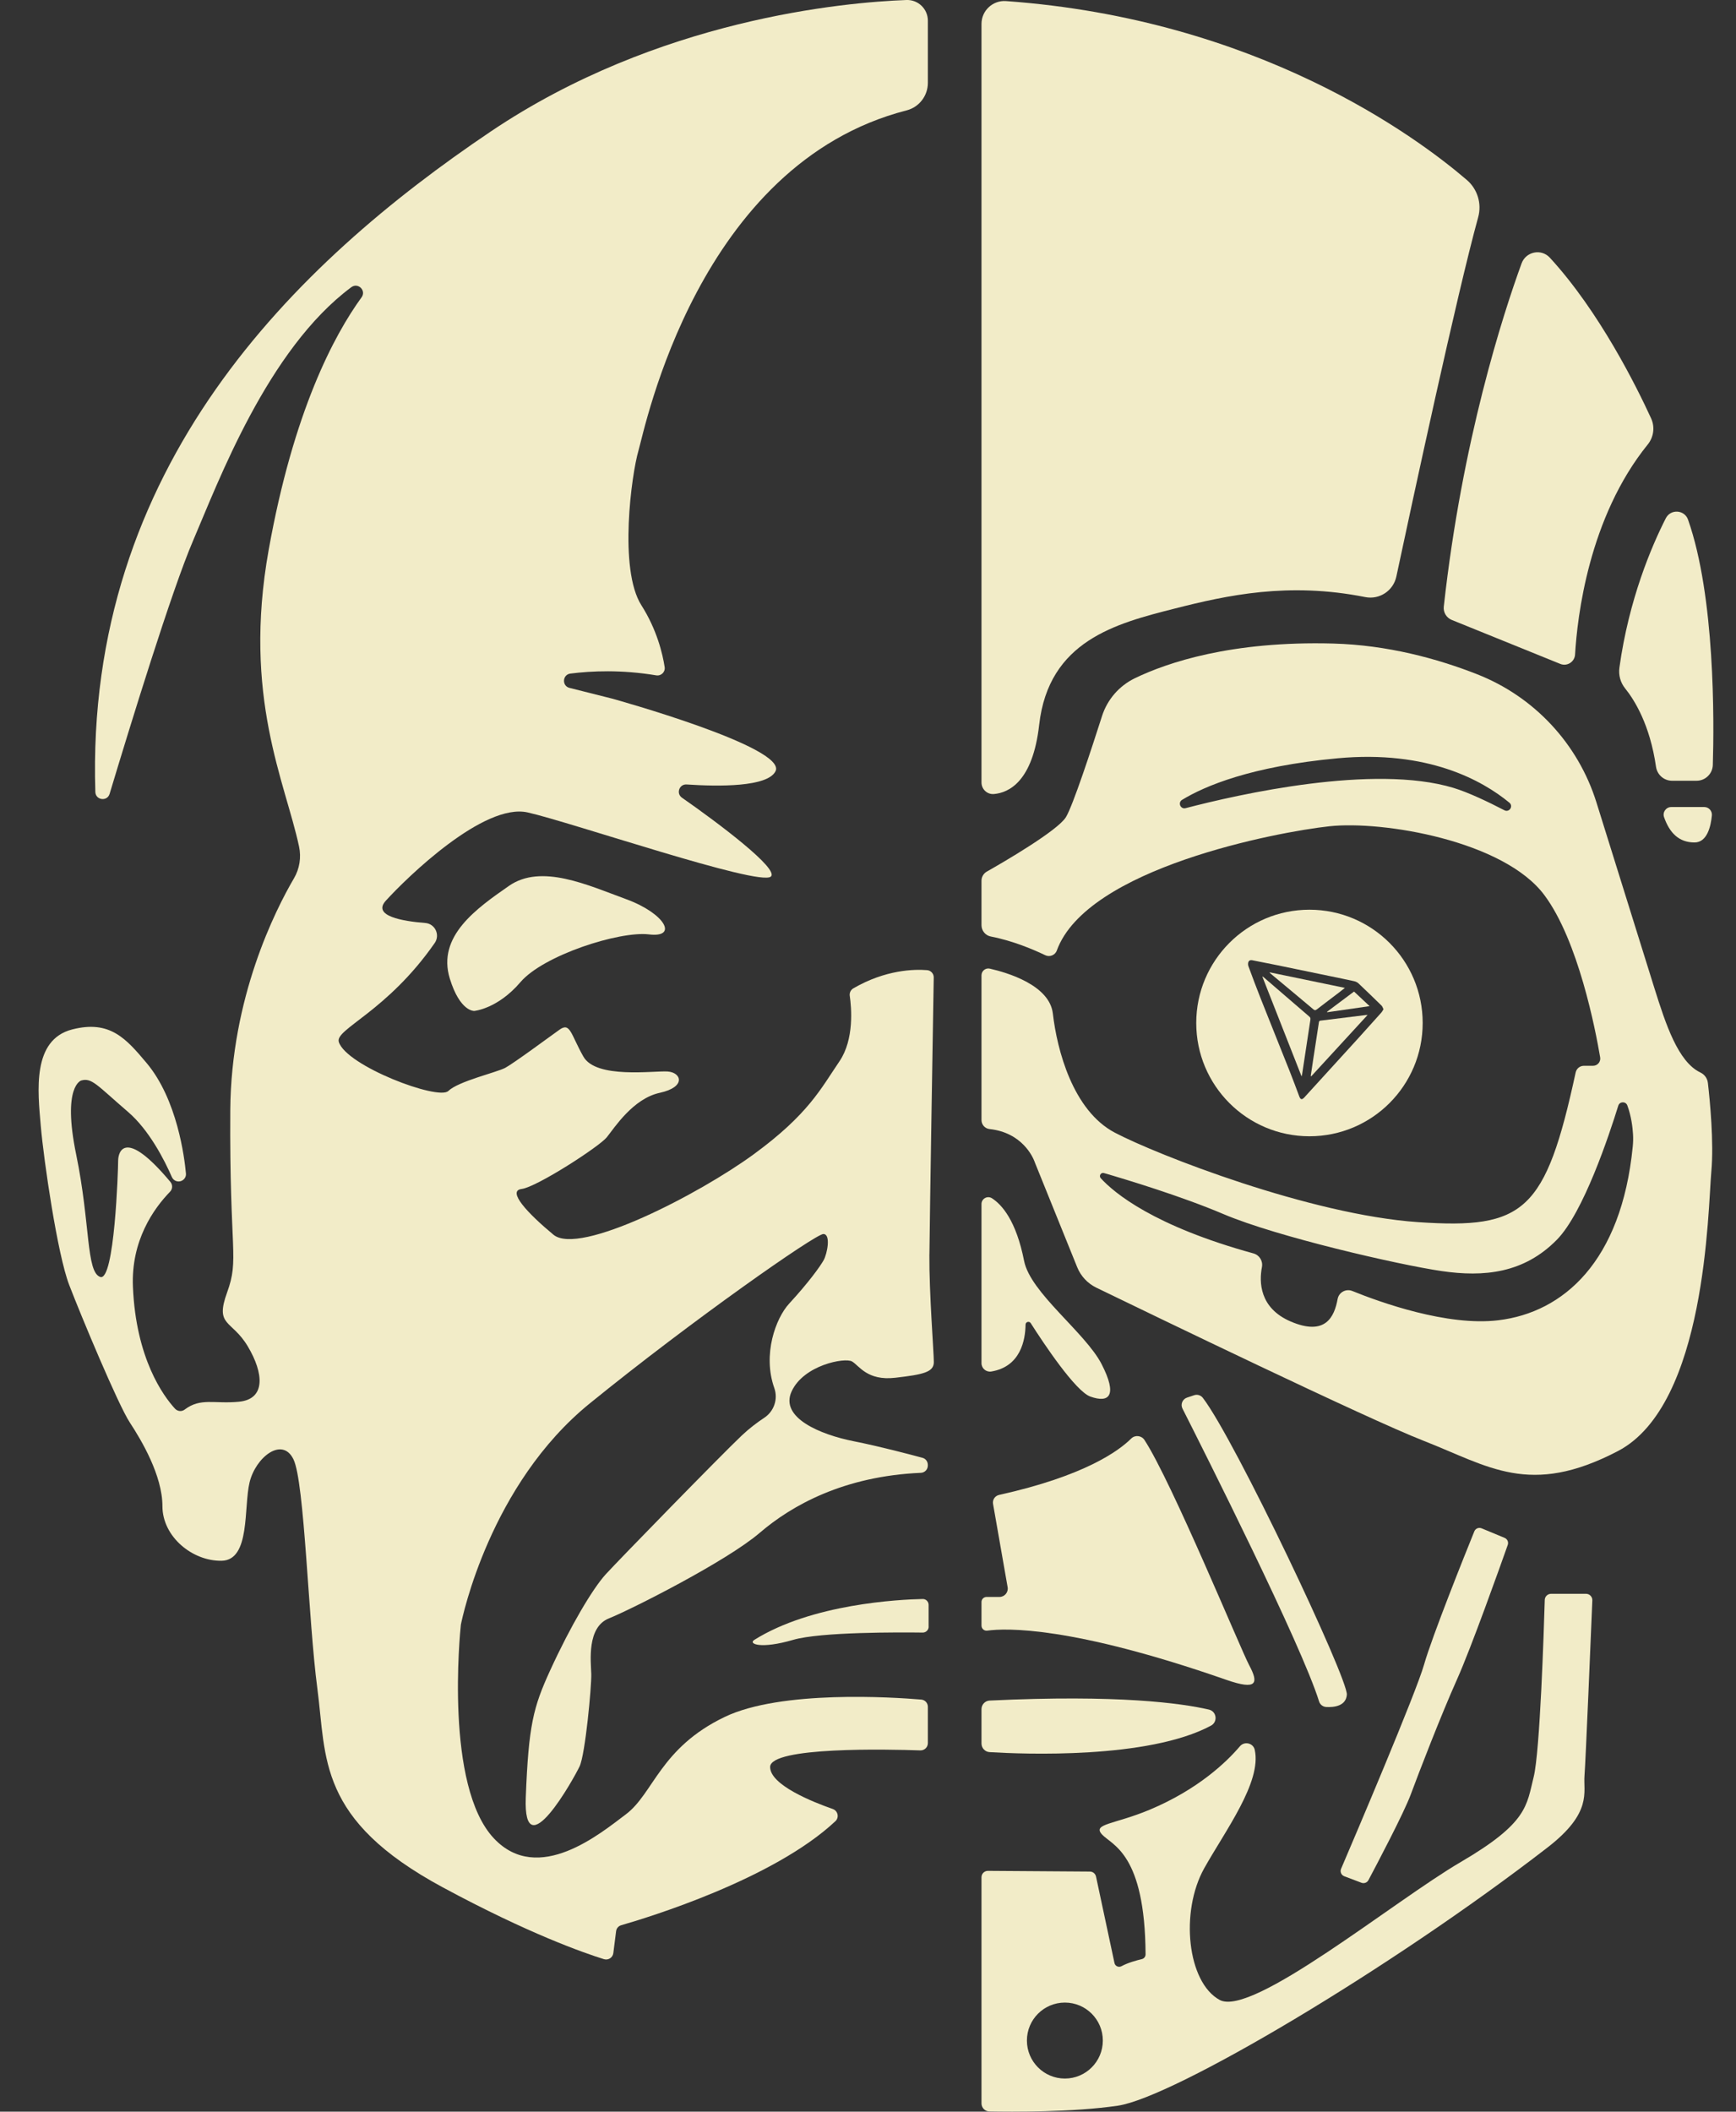
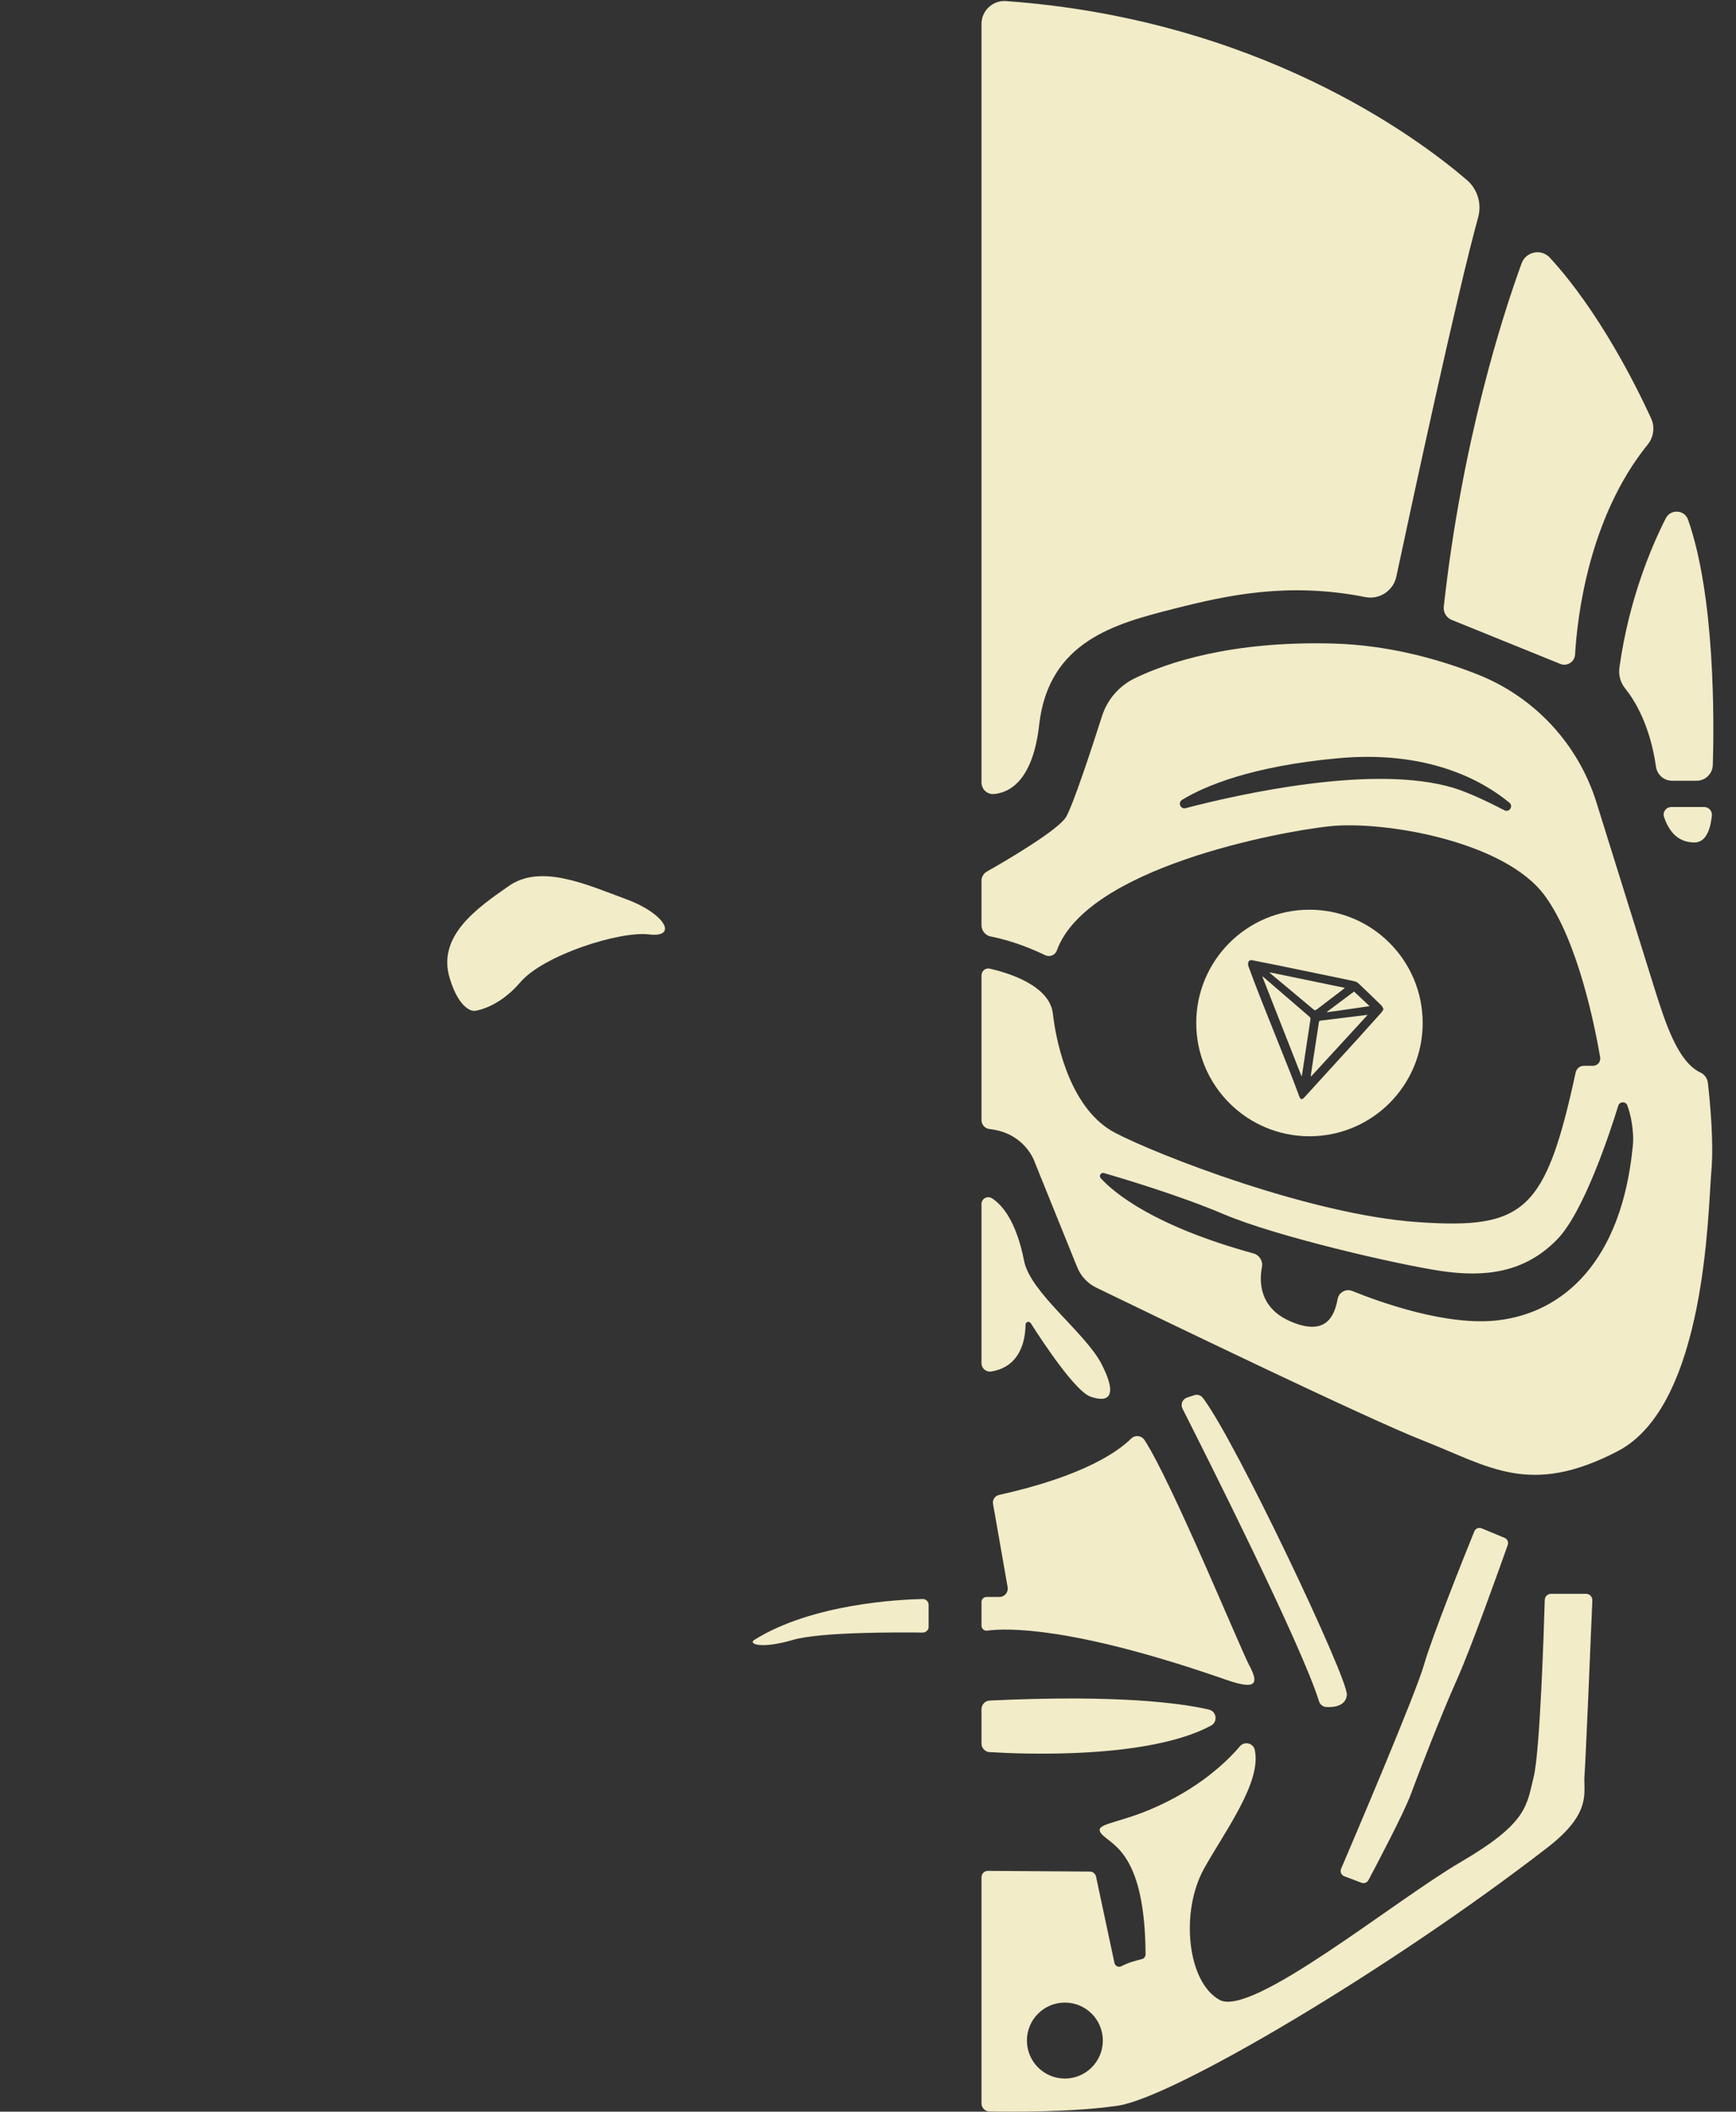
<svg xmlns="http://www.w3.org/2000/svg" width="37" height="45" viewBox="0 0 37 45" fill="none">
  <rect x="0" y="0" width="37" height="45" fill="#333333" stroke="none" />
-   <path d="M19.809 26.732C19.815 25.991 19.887 21.664 19.901 20.831C19.903 20.749 19.84 20.68 19.759 20.674C19.49 20.652 18.876 20.662 18.187 21.062C18.133 21.094 18.102 21.156 18.111 21.219C18.148 21.471 18.209 22.149 17.892 22.616C17.495 23.199 17.232 23.743 16.068 24.595C14.904 25.447 12.348 26.768 11.796 26.312C11.245 25.855 10.8 25.377 11.118 25.337C11.435 25.299 12.771 24.436 12.933 24.235C13.095 24.034 13.491 23.411 14.062 23.288C14.632 23.164 14.522 22.853 14.23 22.834C13.938 22.814 12.706 22.996 12.434 22.516C12.162 22.036 12.155 21.776 11.922 21.945C11.688 22.113 10.949 22.658 10.768 22.756C10.586 22.853 9.769 23.041 9.555 23.249C9.341 23.456 7.382 22.715 7.221 22.204C7.135 21.931 8.246 21.561 9.265 20.096C9.385 19.923 9.273 19.685 9.064 19.669C8.579 19.631 7.928 19.52 8.223 19.194C8.674 18.697 10.313 17.103 11.246 17.313C12.178 17.523 16.172 18.891 16.428 18.681C16.62 18.524 15.306 17.536 14.535 16.999C14.406 16.909 14.477 16.707 14.634 16.717C15.321 16.763 16.36 16.773 16.529 16.435C16.786 15.922 13.048 14.888 13.048 14.888L12.138 14.659C11.972 14.617 11.986 14.376 12.157 14.354C12.606 14.297 13.246 14.268 13.987 14.392C14.092 14.409 14.183 14.319 14.166 14.215C14.123 13.934 14.001 13.418 13.67 12.898C13.181 12.128 13.462 10.1 13.607 9.606C13.747 9.128 14.876 3.493 19.324 2.352C19.591 2.283 19.776 2.041 19.776 1.765V0.441C19.776 0.191 19.569 -0.009 19.32 0C17.996 0.049 14.026 0.402 10.46 2.802C6.278 5.618 1.814 9.952 2.032 16.877C2.038 17.053 2.285 17.086 2.336 16.918C2.771 15.473 3.661 12.577 4.115 11.522C4.65 10.277 5.701 7.446 7.488 6.12C7.631 6.014 7.811 6.191 7.707 6.335C7.119 7.145 6.255 8.765 5.726 11.721C5.165 14.855 6.081 16.664 6.374 18.041C6.423 18.272 6.385 18.512 6.266 18.716C5.867 19.397 4.924 21.26 4.908 23.662C4.889 26.709 5.104 26.815 4.84 27.543C4.575 28.271 4.939 28.117 5.281 28.691C5.623 29.264 5.667 29.816 5.093 29.871C4.57 29.922 4.277 29.779 3.936 30.038C3.872 30.087 3.783 30.077 3.729 30.018C3.483 29.75 2.897 28.953 2.833 27.422C2.791 26.437 3.275 25.755 3.625 25.395C3.68 25.338 3.683 25.248 3.632 25.187C2.66 24.025 2.518 24.544 2.518 24.737C2.518 24.93 2.441 27.313 2.137 27.212C1.834 27.111 1.927 26.076 1.624 24.605C1.32 23.134 1.733 23.025 1.733 23.025C1.958 22.962 2.067 23.126 2.728 23.694C3.179 24.081 3.504 24.718 3.664 25.085C3.705 25.177 3.822 25.207 3.901 25.145L3.904 25.143C3.946 25.111 3.968 25.059 3.963 25.007C3.932 24.669 3.778 23.43 3.124 22.652C2.69 22.137 2.345 21.731 1.54 21.937C0.679 22.157 0.805 23.251 0.869 23.992C0.933 24.733 1.225 26.735 1.475 27.383C1.724 28.032 2.517 29.934 2.767 30.314C3.017 30.695 3.462 31.445 3.462 32.097C3.462 32.749 4.103 33.271 4.723 33.26C5.342 33.249 5.19 32.118 5.32 31.586C5.45 31.053 6.015 30.608 6.254 31.097C6.493 31.586 6.568 34.505 6.764 35.984C6.96 37.464 6.757 38.775 9.436 40.219C11.265 41.206 12.447 41.618 12.872 41.75C12.965 41.778 13.06 41.717 13.072 41.621L13.131 41.155C13.138 41.094 13.182 41.043 13.242 41.026C13.789 40.869 16.481 40.052 17.806 38.809C17.89 38.73 17.859 38.589 17.75 38.55C17.311 38.397 16.414 38.036 16.414 37.655C16.414 37.218 18.946 37.278 19.615 37.301C19.703 37.304 19.776 37.234 19.776 37.146V36.372C19.776 36.291 19.714 36.224 19.634 36.218C19.029 36.167 16.649 36.013 15.45 36.586C14.069 37.247 13.93 38.22 13.34 38.663C12.807 39.062 11.473 40.183 10.526 39.175C9.476 38.057 9.805 34.795 9.822 34.63C9.823 34.625 9.823 34.621 9.824 34.616C9.856 34.46 10.445 31.632 12.57 29.907C14.757 28.131 17.382 26.297 17.548 26.297C17.714 26.297 17.631 26.719 17.554 26.856C17.477 26.992 17.239 27.324 16.818 27.782C16.534 28.092 16.249 28.862 16.503 29.579C16.587 29.816 16.496 30.078 16.286 30.215C16.142 30.31 15.974 30.435 15.808 30.592C15.363 31.014 13.18 33.252 12.906 33.553C12.633 33.855 12.165 34.636 11.722 35.604C11.368 36.379 11.265 36.762 11.206 38.305C11.147 39.847 12.232 37.898 12.353 37.642C12.474 37.386 12.609 35.941 12.602 35.673C12.594 35.406 12.503 34.678 12.978 34.488C13.454 34.297 15.486 33.271 16.193 32.664C16.88 32.075 17.99 31.457 19.626 31.386C19.709 31.383 19.775 31.315 19.775 31.232V31.216C19.775 31.146 19.729 31.084 19.661 31.066C19.4 30.995 18.74 30.821 18.192 30.712C17.491 30.573 16.613 30.213 16.872 29.651C17.131 29.088 18.009 28.924 18.16 29.013C18.312 29.101 18.482 29.43 19.082 29.36C19.682 29.291 19.903 29.24 19.903 29.026C19.903 28.811 19.802 27.553 19.808 26.732H19.809Z" fill="#F2ECC8" />
  <path d="M10.108 21.543C10.108 21.543 10.604 21.501 11.092 20.93C11.579 20.358 13.201 19.837 13.831 19.912C14.461 19.988 14.175 19.467 13.352 19.164C12.528 18.862 11.537 18.399 10.848 18.878C10.159 19.358 9.309 19.949 9.587 20.854C9.806 21.565 10.108 21.543 10.108 21.543L10.108 21.543Z" fill="#F2ECC8" />
  <path d="M20.919 0.509V16.675C20.919 16.818 21.04 16.933 21.183 16.921C21.501 16.894 22.011 16.656 22.148 15.448C22.351 13.654 23.784 13.287 25.031 12.97C26.156 12.684 27.459 12.398 29.099 12.724C29.402 12.784 29.697 12.588 29.761 12.286C30.097 10.71 31.05 6.277 31.505 4.629C31.585 4.339 31.49 4.029 31.262 3.834C30.179 2.906 26.801 0.408 21.441 0.023C21.159 0.003 20.919 0.227 20.919 0.509H20.919Z" fill="#F2ECC8" />
  <path d="M30.942 13.211L33.255 14.148C33.4 14.207 33.561 14.105 33.57 13.948C33.617 13.148 33.86 11.028 35.119 9.472C35.246 9.315 35.275 9.1 35.191 8.916C34.884 8.246 34.087 6.637 33.032 5.491C32.85 5.293 32.522 5.36 32.43 5.613C32.035 6.696 31.163 9.385 30.772 12.926C30.758 13.049 30.828 13.165 30.942 13.211L30.942 13.211Z" fill="#F2ECC8" />
  <path d="M20.919 29.05V25.657C20.919 25.543 21.045 25.474 21.142 25.535C21.352 25.67 21.658 26.01 21.827 26.87C21.962 27.552 23.133 28.397 23.479 29.07C23.824 29.742 23.642 29.905 23.239 29.761C22.922 29.648 22.244 28.629 21.968 28.196C21.936 28.147 21.859 28.168 21.858 28.227C21.854 28.551 21.755 29.124 21.127 29.227C21.018 29.244 20.919 29.16 20.919 29.05H20.919Z" fill="#F2ECC8" />
  <path d="M19.792 34.665V34.2C19.792 34.13 19.735 34.073 19.665 34.075C19.164 34.085 17.302 34.178 16.077 34.946C15.94 35.032 16.215 35.147 16.903 34.946C17.491 34.774 19.187 34.784 19.666 34.79C19.735 34.791 19.793 34.735 19.793 34.665L19.792 34.665Z" fill="#F2ECC8" />
  <path d="M20.919 34.642C20.919 34.707 20.976 34.758 21.041 34.749C21.433 34.695 22.83 34.644 26.133 35.796C26.806 36.031 26.825 35.862 26.624 35.485C26.442 35.145 24.975 31.579 24.393 30.687C24.329 30.589 24.192 30.574 24.109 30.656C23.847 30.917 23.117 31.453 21.293 31.857C21.206 31.877 21.15 31.96 21.165 32.047L21.476 33.823C21.495 33.932 21.411 34.031 21.302 34.031H21.027C20.967 34.031 20.919 34.079 20.919 34.139V34.642Z" fill="#F2ECC8" />
  <path d="M21.092 37.338C21.796 37.381 24.475 37.491 25.811 36.773C25.96 36.692 25.931 36.469 25.765 36.431C25.181 36.296 23.833 36.108 21.094 36.239C20.996 36.243 20.919 36.324 20.919 36.422V37.154C20.919 37.251 20.994 37.332 21.091 37.338L21.092 37.338Z" fill="#F2ECC8" />
  <path d="M25.203 30.018C25.657 30.915 27.739 35.048 28.114 36.258C28.135 36.325 28.195 36.372 28.265 36.376C28.424 36.385 28.686 36.362 28.706 36.115C28.733 35.772 26.325 30.686 25.637 29.789C25.594 29.732 25.519 29.709 25.452 29.732L25.299 29.783C25.202 29.816 25.156 29.927 25.203 30.018Z" fill="#F2ECC8" />
  <path d="M28.651 39.983L29.018 40.122C29.074 40.143 29.138 40.119 29.166 40.066C29.34 39.738 29.922 38.636 30.068 38.24C30.241 37.774 30.708 36.561 31.054 35.788C31.355 35.117 31.976 33.373 32.135 32.923C32.157 32.863 32.127 32.796 32.068 32.772L31.579 32.569C31.517 32.543 31.447 32.572 31.422 32.635C31.233 33.1 30.52 34.879 30.353 35.468C30.181 36.077 28.857 39.184 28.583 39.824C28.556 39.887 28.587 39.959 28.651 39.983L28.651 39.983Z" fill="#F2ECC8" />
  <path d="M35.638 16.638H36.16C36.347 16.638 36.5 16.489 36.506 16.302C36.534 15.371 36.555 12.715 35.978 11.074C35.903 10.861 35.607 10.842 35.504 11.044C35.201 11.64 34.717 12.77 34.515 14.228C34.493 14.386 34.537 14.546 34.637 14.67C34.835 14.915 35.166 15.443 35.295 16.339C35.319 16.51 35.465 16.638 35.638 16.638Z" fill="#F2ECC8" />
  <path d="M35.62 17.198H36.324C36.42 17.198 36.494 17.28 36.486 17.376C36.465 17.599 36.389 17.953 36.116 17.953C35.783 17.953 35.584 17.748 35.467 17.415C35.429 17.309 35.508 17.198 35.62 17.198H35.62Z" fill="#F2ECC8" />
  <path d="M36.401 23.078C36.39 22.982 36.331 22.898 36.243 22.856C35.766 22.631 35.504 21.831 35.262 21.061C35.101 20.549 34.484 18.57 34.026 17.101C33.636 15.85 32.699 14.845 31.479 14.367C30.632 14.035 29.574 13.746 28.416 13.714C26.241 13.655 24.875 14.121 24.186 14.454C23.853 14.616 23.601 14.906 23.488 15.259C23.266 15.953 22.866 17.173 22.718 17.414C22.543 17.7 21.396 18.368 21.03 18.575C20.962 18.615 20.919 18.688 20.919 18.767V19.716C20.919 19.833 21.002 19.935 21.117 19.957C21.596 20.05 22.035 20.239 22.276 20.355C22.371 20.402 22.488 20.356 22.524 20.256C23.163 18.497 27.232 17.727 28.333 17.608C29.474 17.484 32.051 17.916 32.915 19.074C33.639 20.044 34.005 21.943 34.105 22.533C34.121 22.627 34.048 22.712 33.953 22.712H33.757C33.674 22.712 33.601 22.771 33.583 22.853C32.941 25.819 32.489 26.198 30.226 26.044C27.928 25.887 24.657 24.608 23.761 24.137C22.866 23.667 22.529 22.372 22.44 21.6C22.371 20.997 21.483 20.73 21.097 20.642C21.006 20.621 20.919 20.69 20.919 20.784V23.869C20.919 23.967 20.992 24.049 21.089 24.06C21.791 24.135 22.016 24.666 22.047 24.747C22.05 24.756 22.054 24.765 22.057 24.774L22.959 27.005C23.036 27.195 23.18 27.349 23.364 27.439C24.556 28.017 29.128 30.229 30.336 30.701C31.73 31.245 32.597 31.908 34.484 30.922C36.37 29.936 36.401 25.775 36.474 24.968C36.531 24.345 36.444 23.452 36.401 23.078V23.078ZM30.979 16.79C29.277 16.275 26.395 16.928 25.269 17.222C25.16 17.25 25.099 17.103 25.194 17.045C25.675 16.752 26.662 16.33 28.51 16.159C30.429 15.981 31.59 16.628 32.17 17.105C32.26 17.18 32.168 17.32 32.064 17.267C31.725 17.091 31.299 16.887 30.979 16.79H30.979ZM34.799 24.437C34.557 26.884 33.322 27.968 31.934 28.135C30.844 28.267 29.412 27.75 28.822 27.511C28.686 27.456 28.535 27.54 28.509 27.683C28.44 28.058 28.253 28.481 27.506 28.16C26.839 27.872 26.836 27.314 26.896 27.002C26.921 26.872 26.843 26.746 26.717 26.711C24.591 26.126 23.749 25.423 23.461 25.108C23.415 25.058 23.464 24.979 23.529 24.998C23.994 25.133 25.177 25.49 26.075 25.872C27.215 26.357 29.811 26.952 30.721 27.086C31.631 27.219 32.48 27.134 33.183 26.418C33.747 25.844 34.295 24.194 34.491 23.562C34.52 23.469 34.65 23.466 34.684 23.557C34.768 23.785 34.796 24.018 34.805 24.169C34.811 24.259 34.808 24.348 34.799 24.438V24.437Z" fill="#F2ECC8" />
  <path d="M33.771 37.838C33.796 37.525 33.911 34.763 33.938 34.104C33.941 34.028 33.88 33.964 33.803 33.964H33.059C32.986 33.964 32.926 34.022 32.924 34.094C32.906 34.712 32.823 37.326 32.688 37.866C32.535 38.48 32.563 38.844 31.135 39.679C29.707 40.513 26.686 42.992 25.996 42.619C25.305 42.245 25.147 40.739 25.667 39.811C26.116 39.01 26.894 37.974 26.743 37.29C26.711 37.143 26.523 37.1 26.426 37.214C26.156 37.532 25.55 38.127 24.502 38.566C23.744 38.883 23.271 38.862 23.491 39.096C23.708 39.326 24.404 39.5 24.416 41.648C24.416 41.696 24.383 41.738 24.336 41.749C24.23 41.774 24.04 41.825 23.905 41.899C23.844 41.933 23.767 41.9 23.753 41.831L23.36 39.99C23.347 39.928 23.292 39.883 23.228 39.883L21.056 39.868C20.98 39.868 20.919 39.929 20.919 40.004V44.824C20.919 44.917 20.994 44.994 21.087 44.995C21.55 45.004 22.868 45.014 23.827 44.872C25.009 44.697 29.634 41.96 32.983 39.37C33.947 38.625 33.742 38.192 33.771 37.837L33.771 37.838ZM22.696 44.294C22.249 44.294 21.887 43.931 21.887 43.484C21.887 43.037 22.249 42.675 22.696 42.675C23.143 42.675 23.505 43.037 23.505 43.484C23.505 43.931 23.143 44.294 22.696 44.294Z" fill="#F2ECC8" />
  <path d="M28.143 21.75C28.114 21.753 28.112 21.772 28.109 21.794C28.069 22.057 28.028 22.319 27.988 22.582C27.97 22.698 27.953 22.814 27.936 22.93C27.94 22.932 27.944 22.933 27.948 22.935C28.346 22.502 28.744 22.069 29.148 21.629C29.127 21.63 29.117 21.63 29.106 21.631C28.785 21.671 28.464 21.711 28.143 21.75V21.75Z" fill="#F2ECC8" />
  <path d="M27.905 21.663C27.601 21.402 27.298 21.14 26.995 20.879C26.968 20.856 26.941 20.833 26.915 20.81C26.912 20.812 26.91 20.814 26.907 20.817C27.183 21.52 27.46 22.223 27.741 22.938C27.748 22.913 27.752 22.902 27.753 22.89C27.812 22.503 27.869 22.116 27.929 21.73C27.933 21.699 27.928 21.682 27.905 21.663H27.905Z" fill="#F2ECC8" />
  <path d="M27.992 21.509C28.02 21.531 28.036 21.534 28.065 21.511C28.226 21.386 28.389 21.265 28.55 21.142C28.586 21.114 28.621 21.086 28.664 21.052C28.124 20.941 27.594 20.831 27.064 20.721C27.063 20.724 27.061 20.727 27.061 20.73C27.071 20.738 27.081 20.748 27.091 20.756C27.392 21.007 27.693 21.257 27.992 21.509Z" fill="#F2ECC8" />
  <path d="M28.282 21.561C28.284 21.565 28.286 21.568 28.288 21.571C28.585 21.528 28.883 21.485 29.191 21.441C29.075 21.332 28.968 21.232 28.859 21.13C28.665 21.275 28.474 21.418 28.282 21.562L28.282 21.561Z" fill="#F2ECC8" />
  <path d="M27.909 19.386C26.576 19.386 25.496 20.467 25.496 21.8C25.496 23.133 26.576 24.214 27.909 24.214C29.242 24.214 30.322 23.133 30.322 21.8C30.322 20.467 29.242 19.386 27.909 19.386ZM29.441 21.578C29.281 21.757 29.121 21.935 28.96 22.113C28.641 22.464 28.322 22.813 28.003 23.163C27.935 23.238 27.867 23.313 27.799 23.387C27.748 23.441 27.719 23.435 27.692 23.365C27.625 23.188 27.56 23.01 27.49 22.834C27.283 22.313 27.073 21.793 26.867 21.272C26.777 21.046 26.692 20.818 26.608 20.59C26.599 20.565 26.598 20.532 26.605 20.507C26.616 20.472 26.645 20.455 26.685 20.462C26.866 20.499 27.047 20.533 27.228 20.57C27.596 20.646 27.964 20.722 28.331 20.798C28.508 20.835 28.684 20.87 28.86 20.909C28.893 20.916 28.928 20.932 28.953 20.955C29.118 21.111 29.282 21.27 29.445 21.429C29.464 21.448 29.472 21.478 29.487 21.507C29.47 21.533 29.459 21.558 29.441 21.577L29.441 21.578Z" fill="#F2ECC8" />
</svg>